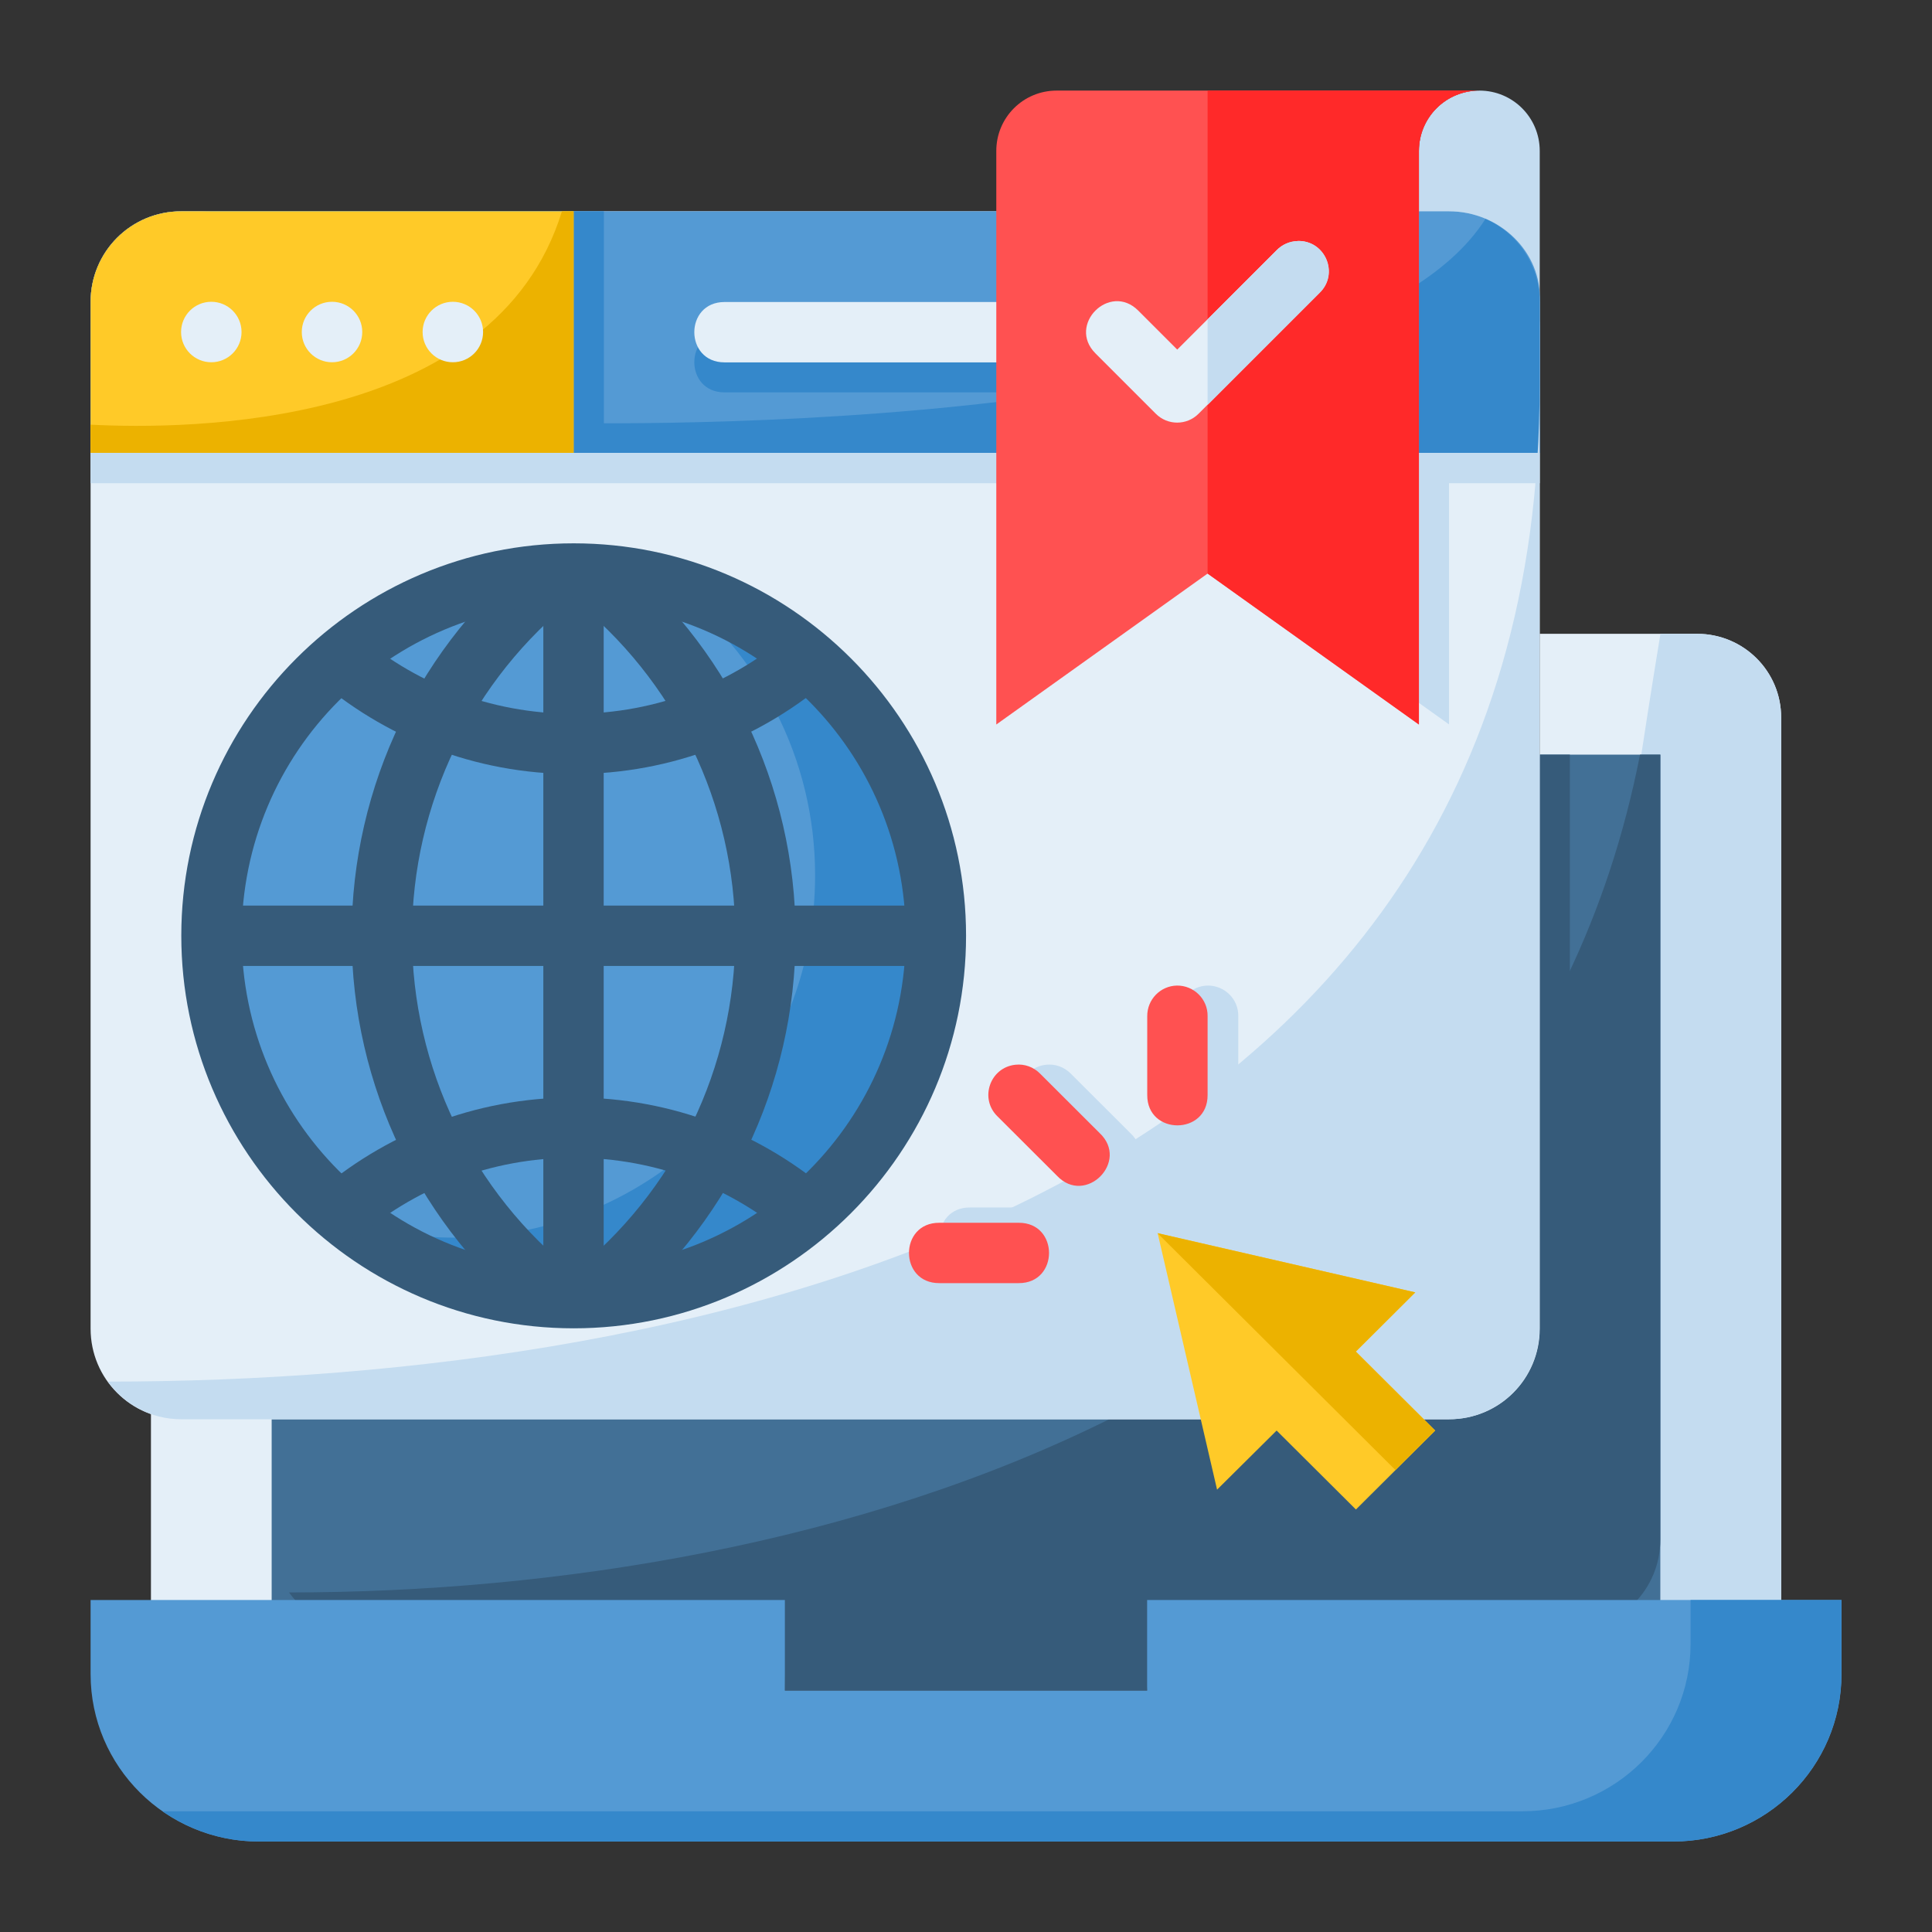
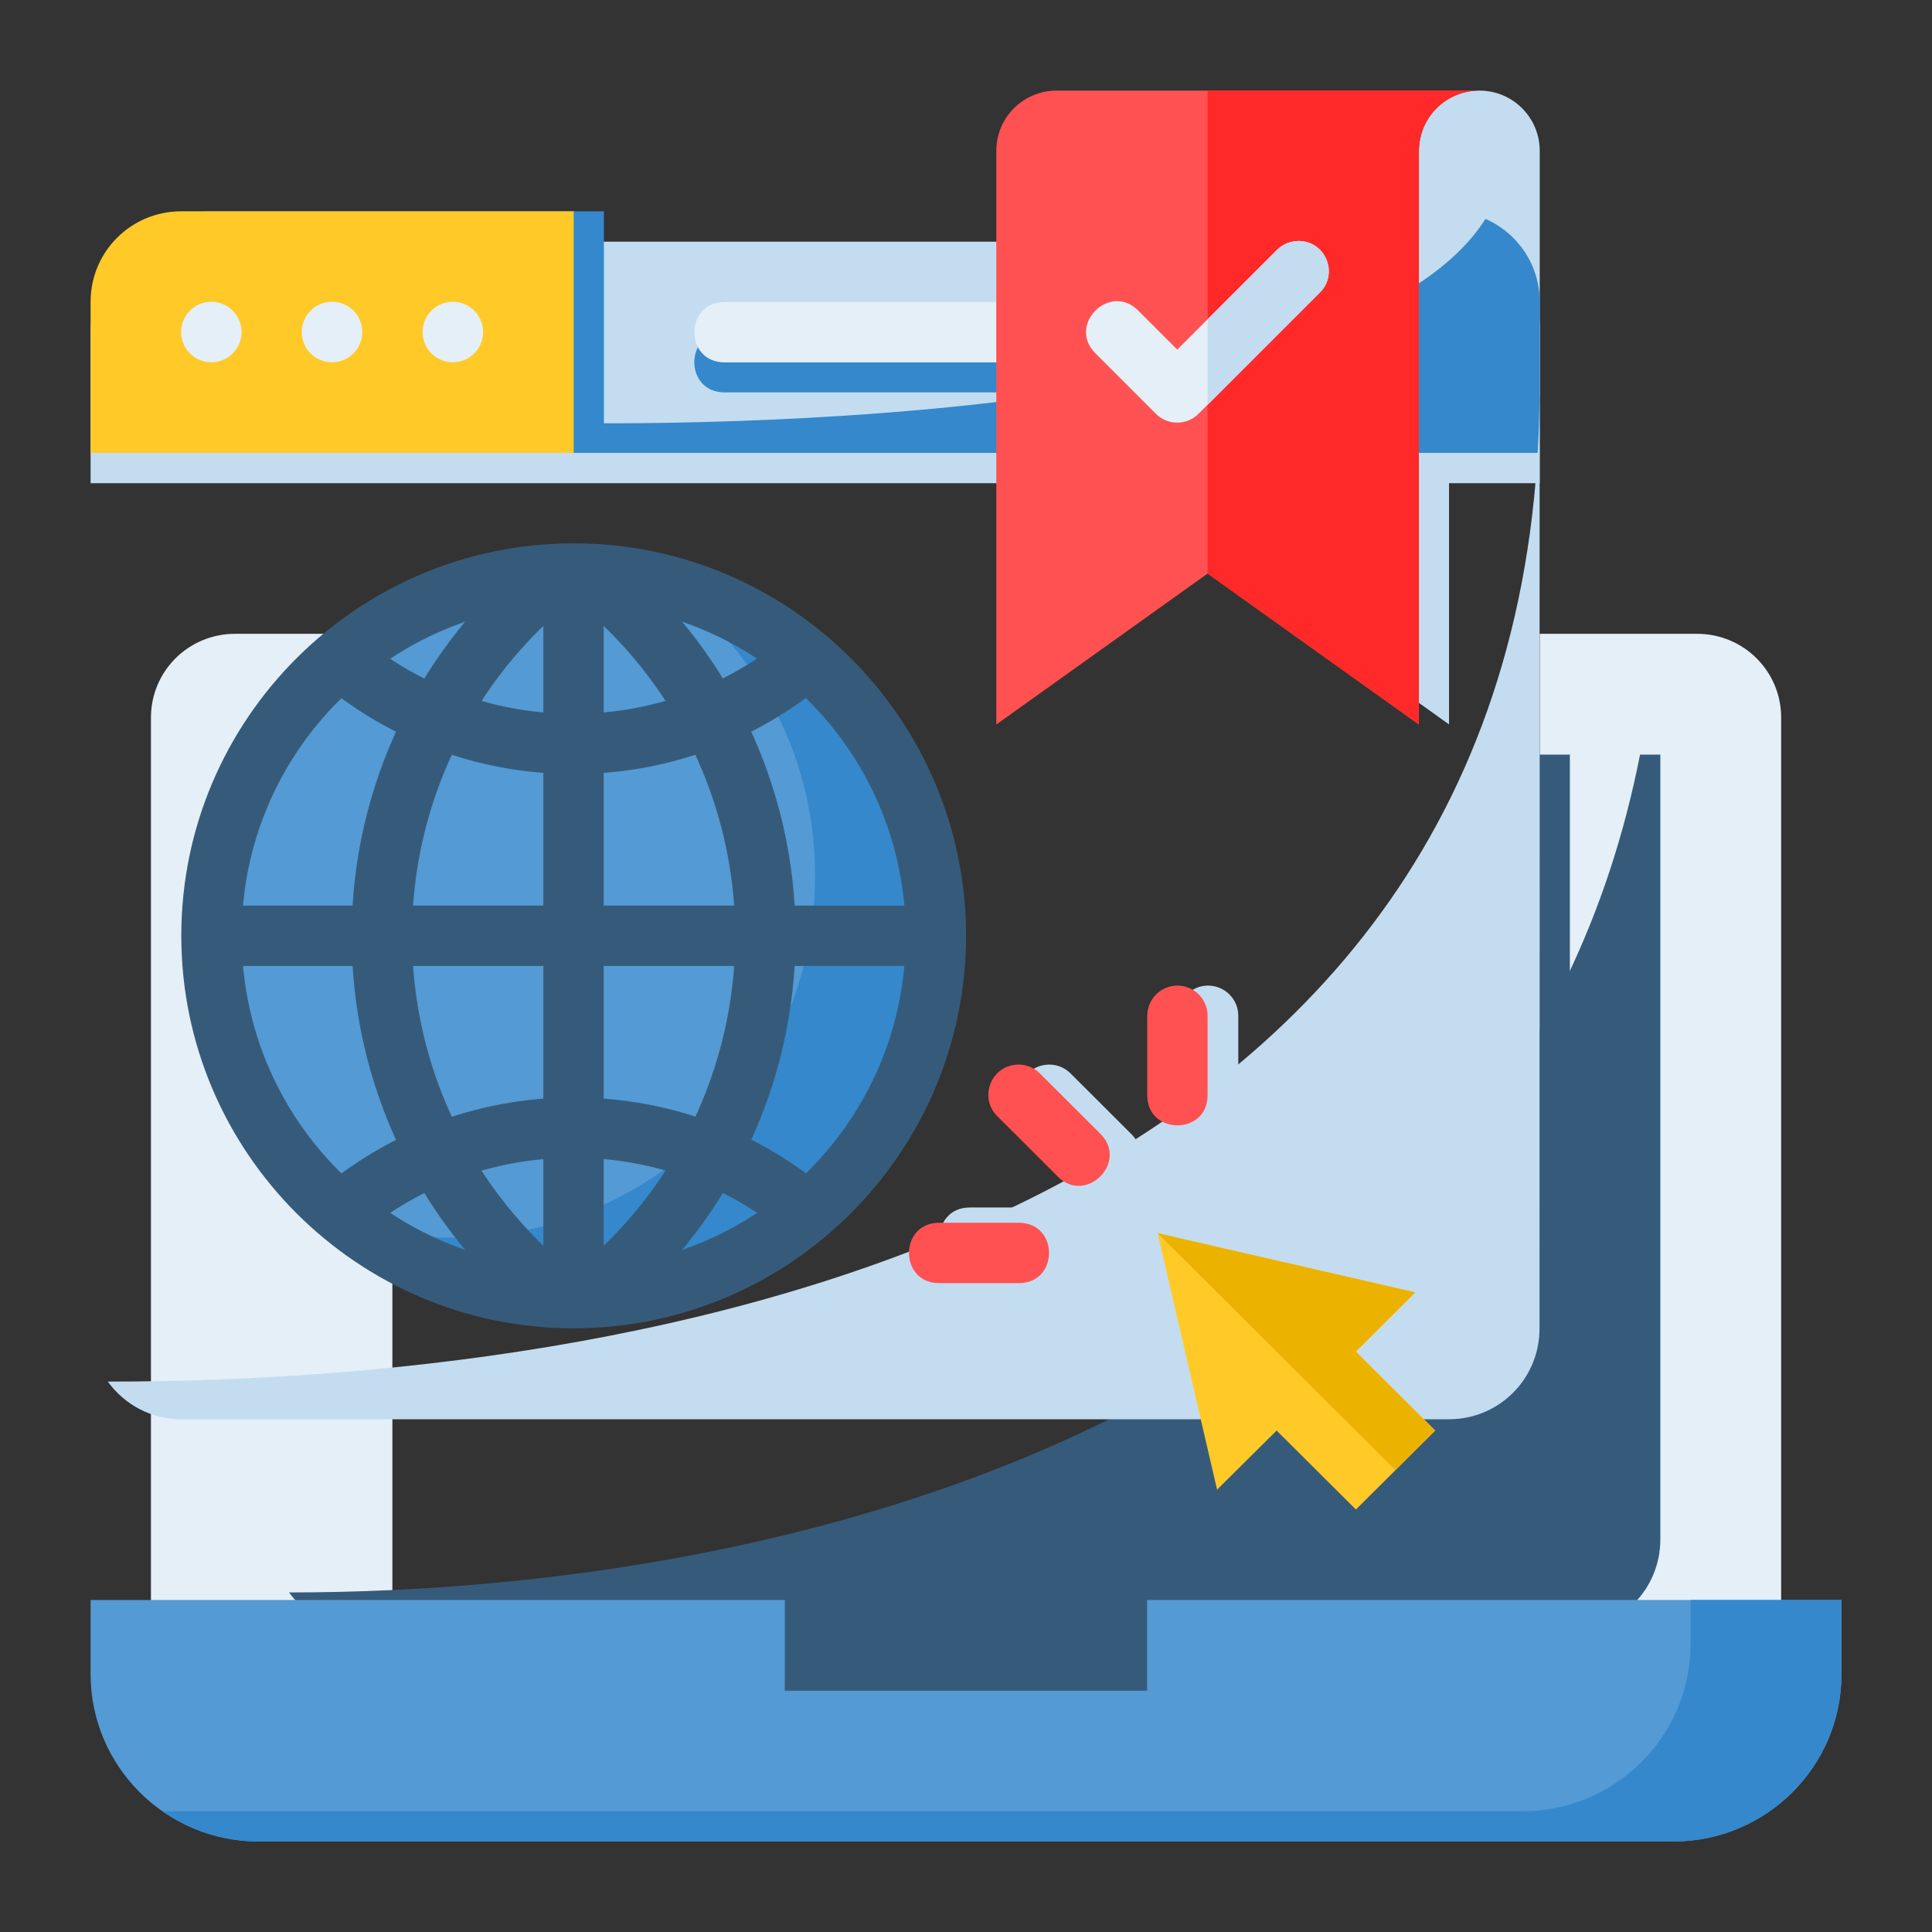
<svg xmlns="http://www.w3.org/2000/svg" id="svg8" height="64" viewBox="0 0 16.933 16.933" width="64">
  <rect x="0" y="0" width="16.933" height="16.933" fill="#333333" stroke="none" />
  <g id="layer1-0" transform="translate(2.382 -1.059)">
    <path id="path11508" d="m10.583 1.853c-.293 0-.529.236-.529.529v2.117h.265c.272 0 .52.137.664.345.08-.093.13-.212.13-.345v-2.117c0-.293-.236-.529-.529-.529z" fill="#c4dcf0" />
    <path id="path11518" d="m13.229 15.346v-7.998c0-.406-.329-.734-.737-.734h-1.379v8.731z" fill="#e4eff8" paint-order="stroke markers fill" />
-     <path id="path11632" d="m13.229 15.346v-7.998c0-.406-.329-.734-.737-.734h-.321c-.622 3.775-.706 5.821-1.058 8.731z" fill="#c4dcf0" paint-order="stroke markers fill" />
    <path id="path11634" d="m-1.059 15.346v-7.998c0-.406.329-.734.737-.734h1.379v8.731z" fill="#e4eff8" paint-order="stroke markers fill" />
-     <path id="path11639" d="m-.001 7.673h12.171v7.673h-12.171z" fill="#427096" />
    <path id="path11641" d="m11.112 7.673v5.619c.161-.145.265-.353.265-.589v-5.03z" fill="#365b7a" />
    <path id="path11643" d="m11.992 7.673c-1.11 5.662-7.188 7.343-11.841 7.343.144.199.377.33.642.33h3.689l.015.529h3.175l.072-.529h3.632c.44 0 .794-.354.794-.794v-6.879z" fill="#365b7a" />
-     <path id="path11645" d="m-.794 2.911h11.113c.44 0 .794.354.794.794v8.999c0 .44-.354.794-.794.794h-11.113c-.44 0-.794-.354-.794-.794v-8.999c0-.44.354-.794.794-.794z" fill="#e4eff8" />
    <path id="path12235" d="m10.318 4.235v3.173l-1.852-1.323v-2.38z" fill="#c4dcf0" />
    <path id="path12187" d="m-1.588 5.294v-1.323c0-.44.354-.794.794-.794h11.113c.44 0 .816.355.794.794v1.323z" fill="#c4dcf0" />
-     <path id="path11647" d="m-1.588 5.028v-1.323c0-.44.354-.794.794-.794h11.113c.44 0 .816.355.794.794v1.323z" fill="#549ad4" />
    <path id="path11650" d="m6.613 4.498h-2.645c-.353 0-.353-.529 0-.529h2.645z" fill="#3588cb" font-variant-ligatures="normal" font-variant-position="normal" font-variant-caps="normal" font-variant-numeric="normal" font-variant-alternates="normal" font-feature-settings="normal" text-indent="0" text-align="start" text-decoration-line="none" text-decoration-style="solid" text-decoration-color="#000000" text-transform="none" text-orientation="mixed" white-space="normal" shape-padding="0" isolation="auto" mix-blend-mode="normal" solid-color="#000000" solid-opacity="1" vector-effect="none" />
    <path id="path11652" d="m10.637 2.978c-1.263 1.992-8.256 1.785-8.256 1.785l-.198.265h8.93v-1.323c0-.326-.195-.605-.475-.727z" fill="#3588cb" />
    <path id="path11654" d="m-1.323 5.028v-1.323c0-.44.354-.794.794-.794h3.44c0.0 0.0 0 2.117 0 2.117z" fill="#3588cb" />
    <path id="path11656" d="m-1.588 5.028v-1.323c0-.44.354-.794.794-.794h3.44c0.0 0.0 0 2.117 0 2.117z" fill="#ffca28" />
-     <path id="path11658" d="m2.543 2.911c-.584 1.905-3.288 1.914-4.131 1.87v.247h4.233s0-2.117 0-2.117z" fill="#ecb200" />
    <path id="path11660" d="m11.112 4.44c0 7.202-7.408 8.728-12.549 8.728.144.199.377.33.642.33h11.112c.44 0 .794-.354.794-.794z" fill="#c4dcf0" />
    <path id="path11662" d="m13.758 15.082v.65c0 .81-.66 1.467-1.475 1.467h-12.396c-.814 0-1.475-.657-1.475-1.467v-.65h6.085v.794h3.175v-.794z" fill="#549ad4" paint-order="stroke markers fill" />
    <path id="path11664" d="m12.435 15.082v.385c0 .81-.66 1.467-1.475 1.467h-11.917c.239.166.53.265.843.265h12.396c.814 0 1.475-.657 1.475-1.467v-.65z" fill="#3588cb" paint-order="stroke markers fill" />
    <path id="path11666" d="m8.285 14.115-.521-2.248 2.259.519-.521.519.695.692-.695.692-.695-.692z" fill="#ffca28" />
    <path id="path11674" d="m5.82 9.261c0 1.754-1.421 3.175-3.175 3.175-1.754 0-3.175-1.421-3.175-3.175 0-1.753 1.421-3.175 3.175-3.175 1.754 0 3.175 1.421 3.175 3.175z" fill="#549ad4" />
    <path id="path11676" d="m3.507 6.207c.761.58 1.255 1.494 1.255 2.524 0 1.753-1.421 3.175-3.175 3.175-.299 0-.588-.044-.862-.121.534.407 1.198.651 1.92.651 1.754 0 3.175-1.421 3.175-3.175 0-1.454-.979-2.678-2.313-3.054z" fill="#3588cb" />
    <path id="path11679" d="m-.265 3.969c0.0.146-.118.265-.265.265-.146-0-.265-.118-.265-.265 0-.146.118-.265.265-.265.146-0.0.265.118.265.265z" fill="#e4eff8" />
    <path id="path11681" d="m.793 3.969c0.0.146-.118.265-.265.265-.146-0-.265-.118-.265-.265 0-.146.118-.265.265-.265.146 0.0.265.118.265.265z" fill="#e4eff8" />
    <path id="path11685" d="m1.852 3.969c0.0.146-.118.265-.265.265-.146-0-.265-.118-.265-.265 0-.146.118-.265.265-.265.146-0.0.265.118.265.265z" fill="#e4eff8" />
-     <path id="path11687" d="m6.613 4.235h-2.645c-.353 0-.353-.529 0-.529h2.645z" fill="#e4eff8" font-variant-ligatures="normal" font-variant-position="normal" font-variant-caps="normal" font-variant-numeric="normal" font-variant-alternates="normal" font-feature-settings="normal" text-indent="0" text-align="start" text-decoration-line="none" text-decoration-style="solid" text-decoration-color="#000000" text-transform="none" text-orientation="mixed" white-space="normal" shape-padding="0" isolation="auto" mix-blend-mode="normal" solid-color="#000000" solid-opacity="1" vector-effect="none" />
+     <path id="path11687" d="m6.613 4.235h-2.645c-.353 0-.353-.529 0-.529h2.645" fill="#e4eff8" font-variant-ligatures="normal" font-variant-position="normal" font-variant-caps="normal" font-variant-numeric="normal" font-variant-alternates="normal" font-feature-settings="normal" text-indent="0" text-align="start" text-decoration-line="none" text-decoration-style="solid" text-decoration-color="#000000" text-transform="none" text-orientation="mixed" white-space="normal" shape-padding="0" isolation="auto" mix-blend-mode="normal" solid-color="#000000" solid-opacity="1" vector-effect="none" />
    <g fill="#365b7a">
      <path id="path11689" d="m2.38 6.086v3.174h.529v-3.174z" font-variant-ligatures="normal" font-variant-position="normal" font-variant-caps="normal" font-variant-numeric="normal" font-variant-alternates="normal" font-feature-settings="normal" text-indent="0" text-align="start" text-decoration-line="none" text-decoration-style="solid" text-decoration-color="#000000" text-transform="none" text-orientation="mixed" white-space="normal" shape-padding="0" isolation="auto" mix-blend-mode="normal" solid-color="#000000" solid-opacity="1" vector-effect="none" />
      <path id="path11691" d="m-.53 8.996v.529h6.35v-.529z" font-variant-ligatures="normal" font-variant-position="normal" font-variant-caps="normal" font-variant-numeric="normal" font-variant-alternates="normal" font-feature-settings="normal" text-indent="0" text-align="start" text-decoration-line="none" text-decoration-style="solid" text-decoration-color="#000000" text-transform="none" text-orientation="mixed" white-space="normal" shape-padding="0" isolation="auto" mix-blend-mode="normal" solid-color="#000000" solid-opacity="1" vector-effect="none" />
      <path id="path11693" d="m2.333 5.885c-1.032.816-1.633 2.059-1.633 3.375 0 1.316.601 2.56 1.633 3.377l.328-.414c-.905-.716-1.432-1.809-1.432-2.963 0-1.154.527-2.245 1.432-2.961z" font-variant-ligatures="normal" font-variant-position="normal" font-variant-caps="normal" font-variant-numeric="normal" font-variant-alternates="normal" font-feature-settings="normal" text-indent="0" text-align="start" text-decoration-line="none" text-decoration-style="solid" text-decoration-color="#000000" text-transform="none" text-orientation="mixed" white-space="normal" shape-padding="0" isolation="auto" mix-blend-mode="normal" solid-color="#000000" solid-opacity="1" vector-effect="none" />
      <path id="path11712" d="m4.567 6.59c-.513.451-1.184.725-1.922.725-.738 0-1.409-.272-1.922-.723l-.35.396c.605.532 1.403.855 2.271.855.869 0 1.666-.322 2.271-.855z" font-variant-ligatures="normal" font-variant-position="normal" font-variant-caps="normal" font-variant-numeric="normal" font-variant-alternates="normal" font-feature-settings="normal" text-indent="0" text-align="start" text-decoration-line="none" text-decoration-style="solid" text-decoration-color="#000000" text-transform="none" text-orientation="mixed" white-space="normal" shape-padding="0" isolation="auto" mix-blend-mode="normal" solid-color="#000000" solid-opacity="1" vector-effect="none" />
      <path id="path11792" d="m2.38 9.26v3.176h.529v-3.176z" font-variant-ligatures="normal" font-variant-position="normal" font-variant-caps="normal" font-variant-numeric="normal" font-variant-alternates="normal" font-feature-settings="normal" text-indent="0" text-align="start" text-decoration-line="none" text-decoration-style="solid" text-decoration-color="#000000" text-transform="none" text-orientation="mixed" white-space="normal" shape-padding="0" isolation="auto" mix-blend-mode="normal" solid-color="#000000" solid-opacity="1" vector-effect="none" />
      <path id="path11794" d="m2.646 5.821c-1.896 0-3.439 1.543-3.439 3.439 0 1.896 1.543 3.441 3.439 3.441 1.897 0 3.439-1.545 3.439-3.441 0-1.896-1.543-3.439-3.439-3.439zm0 .529c1.611 0 2.91 1.3 2.91 2.91 0 1.611-1.3 2.912-2.91 2.912-1.611 0-2.91-1.302-2.91-2.912 0-1.611 1.3-2.91 2.91-2.91z" font-variant-ligatures="normal" font-variant-position="normal" font-variant-caps="normal" font-variant-numeric="normal" font-variant-alternates="normal" font-feature-settings="normal" text-indent="0" text-align="start" text-decoration-line="none" text-decoration-style="solid" text-decoration-color="#000000" text-transform="none" text-orientation="mixed" white-space="normal" shape-padding="0" isolation="auto" mix-blend-mode="normal" solid-color="#000000" solid-opacity="1" vector-effect="none" />
      <path id="path11798" d="m2.958 5.885-.33.414c.905.716 1.434 1.807 1.434 2.961 0 1.154-.528 2.247-1.434 2.963l.33.414c1.032-.816 1.633-2.061 1.633-3.377 0-1.316-.601-2.559-1.633-3.375z" font-variant-ligatures="normal" font-variant-position="normal" font-variant-caps="normal" font-variant-numeric="normal" font-variant-alternates="normal" font-feature-settings="normal" text-indent="0" text-align="start" text-decoration-line="none" text-decoration-style="solid" text-decoration-color="#000000" text-transform="none" text-orientation="mixed" white-space="normal" shape-padding="0" isolation="auto" mix-blend-mode="normal" solid-color="#000000" solid-opacity="1" vector-effect="none" />
      <path id="path11800" d="m2.646 10.678c-.869 0-1.666.323-2.271.855l.35.396c.513-.451 1.184-.723 1.922-.723.738 0 1.409.273 1.922.725l.35-.398c-.606-.533-1.402-.855-2.271-.855z" font-variant-ligatures="normal" font-variant-position="normal" font-variant-caps="normal" font-variant-numeric="normal" font-variant-alternates="normal" font-feature-settings="normal" text-indent="0" text-align="start" text-decoration-line="none" text-decoration-style="solid" text-decoration-color="#000000" text-transform="none" text-orientation="mixed" white-space="normal" shape-padding="0" isolation="auto" mix-blend-mode="normal" solid-color="#000000" solid-opacity="1" vector-effect="none" />
    </g>
    <path id="path11802" d="m10.054 2.382v5.027l-1.852-1.323-1.852 1.323v-5.027c0-.293.236-.529.529-.529h3.704c-.293 0-.529.236-.529.529z" fill="#ff5151" />
    <path id="path11804" d="m8.202 1.853h2.381c-.293 0-.529.236-.529.529v5.027l-1.852-1.323z" fill="#ff2929" />
    <path id="path11806" d="m8.989 3.172c-.069.002-.134.031-.182.08l-.871.871-.342-.342c-.25-.25-.625.125-.375.375l.529.529c.103.104.272.104.375 0l1.059-1.059c.175-.169.049-.464-.193-.455z" fill="#e4eff8" font-variant-ligatures="normal" font-variant-position="normal" font-variant-caps="normal" font-variant-numeric="normal" font-variant-alternates="normal" font-feature-settings="normal" text-indent="0" text-align="start" text-decoration-line="none" text-decoration-style="solid" text-decoration-color="#000000" text-transform="none" text-orientation="mixed" white-space="normal" shape-padding="0" isolation="auto" mix-blend-mode="normal" solid-color="#000000" solid-opacity="1" vector-effect="none" />
    <path id="path11808" d="m8.989 3.172c-.069.002-.134.031-.181.08l-.606.606v.75l.981-.981c.176-.169.05-.465-.194-.455z" fill="#c4dcf0" font-variant-ligatures="normal" font-variant-position="normal" font-variant-caps="normal" font-variant-numeric="normal" font-variant-alternates="normal" font-feature-settings="normal" text-indent="0" text-align="start" text-decoration-line="none" text-decoration-style="solid" text-decoration-color="#000000" text-transform="none" text-orientation="mixed" white-space="normal" shape-padding="0" isolation="auto" mix-blend-mode="normal" solid-color="#000000" solid-opacity="1" vector-effect="none" />
    <path id="path11810" d="m7.763 11.867 2.259.519-.521.519.695.692-.348.346z" fill="#ecb200" />
    <path id="path1034" d="m6.786 10.391c-.223.024-.317.297-.156.453l.521.52c.25.265.639-.126.373-.375l-.521-.52c-.057-.058-.136-.087-.217-.078z" fill="#c4dcf0" font-variant-ligatures="normal" font-variant-position="normal" font-variant-caps="normal" font-variant-numeric="normal" font-variant-alternates="normal" font-feature-settings="normal" text-indent="0" text-align="start" text-decoration-line="none" text-decoration-style="solid" text-decoration-color="#000000" text-transform="none" text-orientation="mixed" white-space="normal" shape-padding="0" isolation="auto" mix-blend-mode="normal" solid-color="#000000" solid-opacity="1" vector-effect="none" />
    <path id="path1036" d="m8.202 9.697c-.145.003-.261.122-.26.268v.691c-.002.355.531.355.529 0v-.691c.002-.149-.12-.27-.27-.268z" fill="#c4dcf0" font-variant-ligatures="normal" font-variant-position="normal" font-variant-caps="normal" font-variant-numeric="normal" font-variant-alternates="normal" font-feature-settings="normal" text-indent="0" text-align="start" text-decoration-line="none" text-decoration-style="solid" text-decoration-color="#000000" text-transform="none" text-orientation="mixed" white-space="normal" shape-padding="0" isolation="auto" mix-blend-mode="normal" solid-color="#000000" solid-opacity="1" vector-effect="none" />
    <path id="path1038" d="m6.12 11.642c-.355-.002-.355.531 0 .529h.695c.355.002.355-.531 0-.529z" fill="#c4dcf0" font-variant-ligatures="normal" font-variant-position="normal" font-variant-caps="normal" font-variant-numeric="normal" font-variant-alternates="normal" font-feature-settings="normal" text-indent="0" text-align="start" text-decoration-line="none" text-decoration-style="solid" text-decoration-color="#000000" text-transform="none" text-orientation="mixed" white-space="normal" shape-padding="0" isolation="auto" mix-blend-mode="normal" solid-color="#000000" solid-opacity="1" vector-effect="none" />
    <path id="path11668" d="m6.517 10.391c-.223.024-.317.297-.156.453l.521.52c.25.265.639-.126.373-.375l-.521-.52c-.057-.058-.136-.087-.217-.078z" fill="#ff5151" font-variant-ligatures="normal" font-variant-position="normal" font-variant-caps="normal" font-variant-numeric="normal" font-variant-alternates="normal" font-feature-settings="normal" text-indent="0" text-align="start" text-decoration-line="none" text-decoration-style="solid" text-decoration-color="#000000" text-transform="none" text-orientation="mixed" white-space="normal" shape-padding="0" isolation="auto" mix-blend-mode="normal" solid-color="#000000" solid-opacity="1" vector-effect="none" />
    <path id="path11670" d="m7.933 9.697c-.145.003-.261.122-.26.268v.691c-.002.355.531.355.529 0v-.691c.002-.149-.12-.27-.27-.268z" fill="#ff5151" font-variant-ligatures="normal" font-variant-position="normal" font-variant-caps="normal" font-variant-numeric="normal" font-variant-alternates="normal" font-feature-settings="normal" text-indent="0" text-align="start" text-decoration-line="none" text-decoration-style="solid" text-decoration-color="#000000" text-transform="none" text-orientation="mixed" white-space="normal" shape-padding="0" isolation="auto" mix-blend-mode="normal" solid-color="#000000" solid-opacity="1" vector-effect="none" />
    <path id="path11672" d="m5.851 11.776c-.355-.002-.355.531 0 .529h.695c.355.002.355-.531 0-.529z" fill="#ff5151" font-variant-ligatures="normal" font-variant-position="normal" font-variant-caps="normal" font-variant-numeric="normal" font-variant-alternates="normal" font-feature-settings="normal" text-indent="0" text-align="start" text-decoration-line="none" text-decoration-style="solid" text-decoration-color="#000000" text-transform="none" text-orientation="mixed" white-space="normal" shape-padding="0" isolation="auto" mix-blend-mode="normal" solid-color="#000000" solid-opacity="1" vector-effect="none" />
  </g>
</svg>